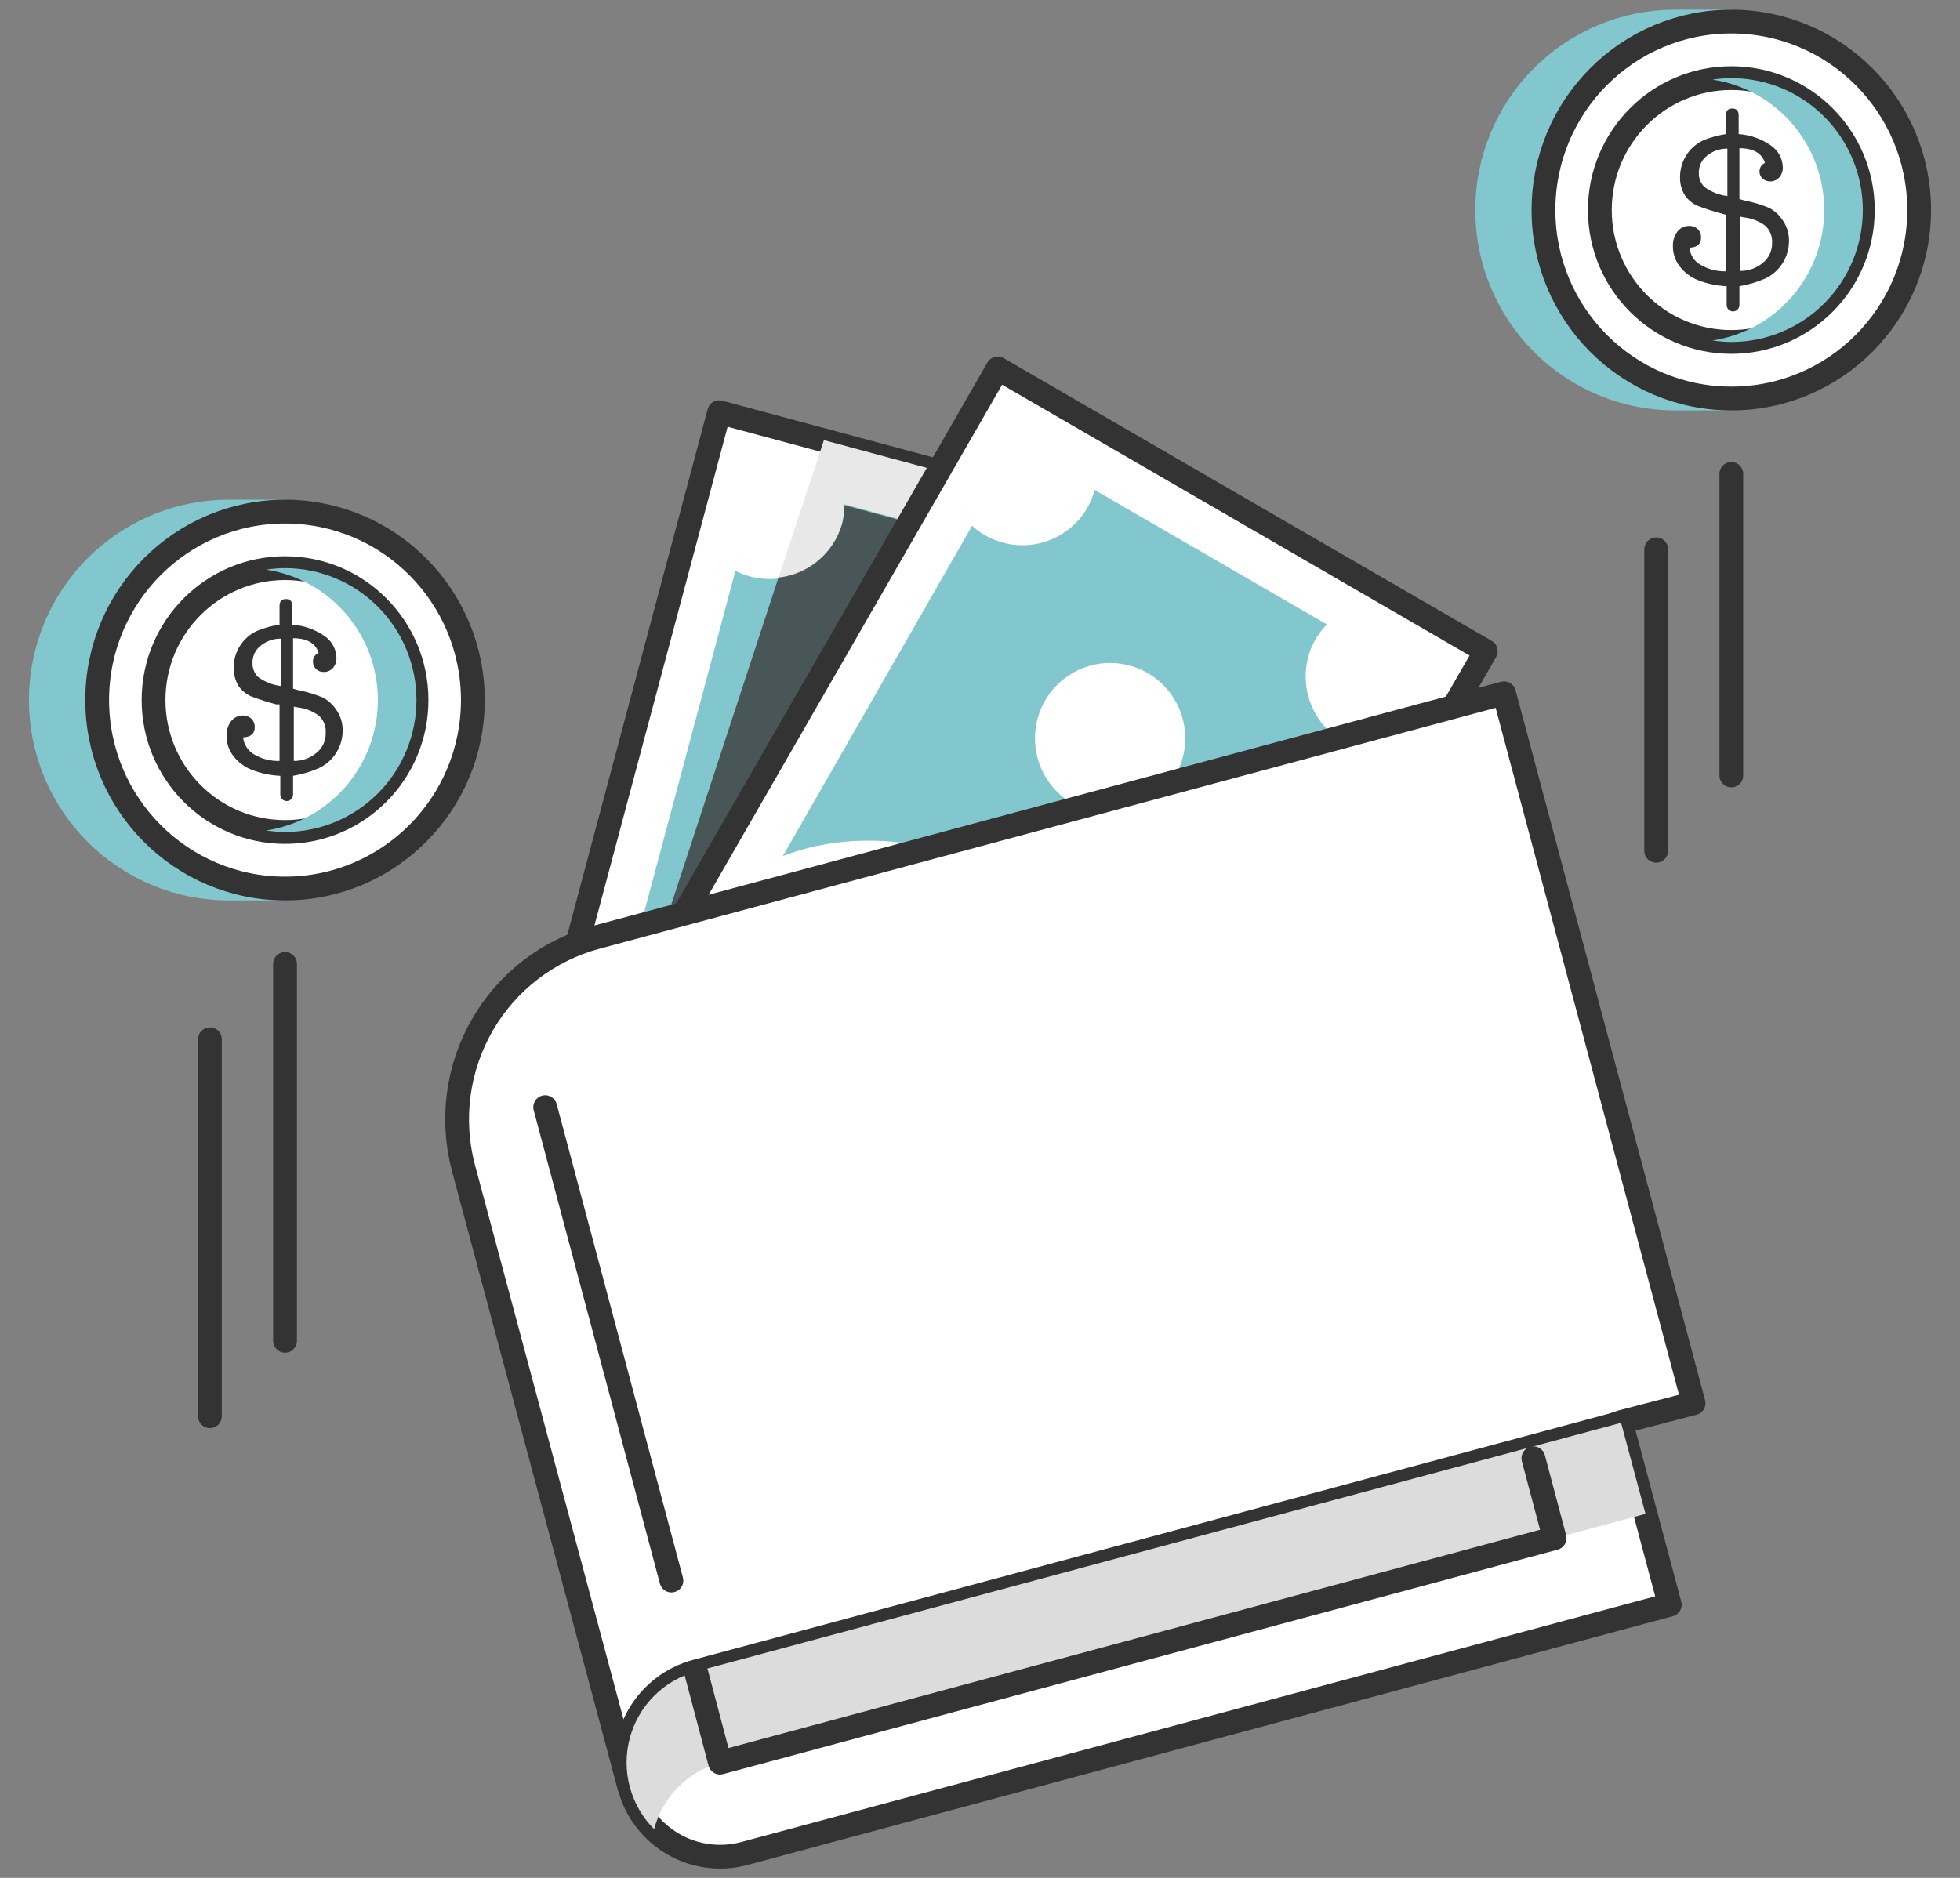
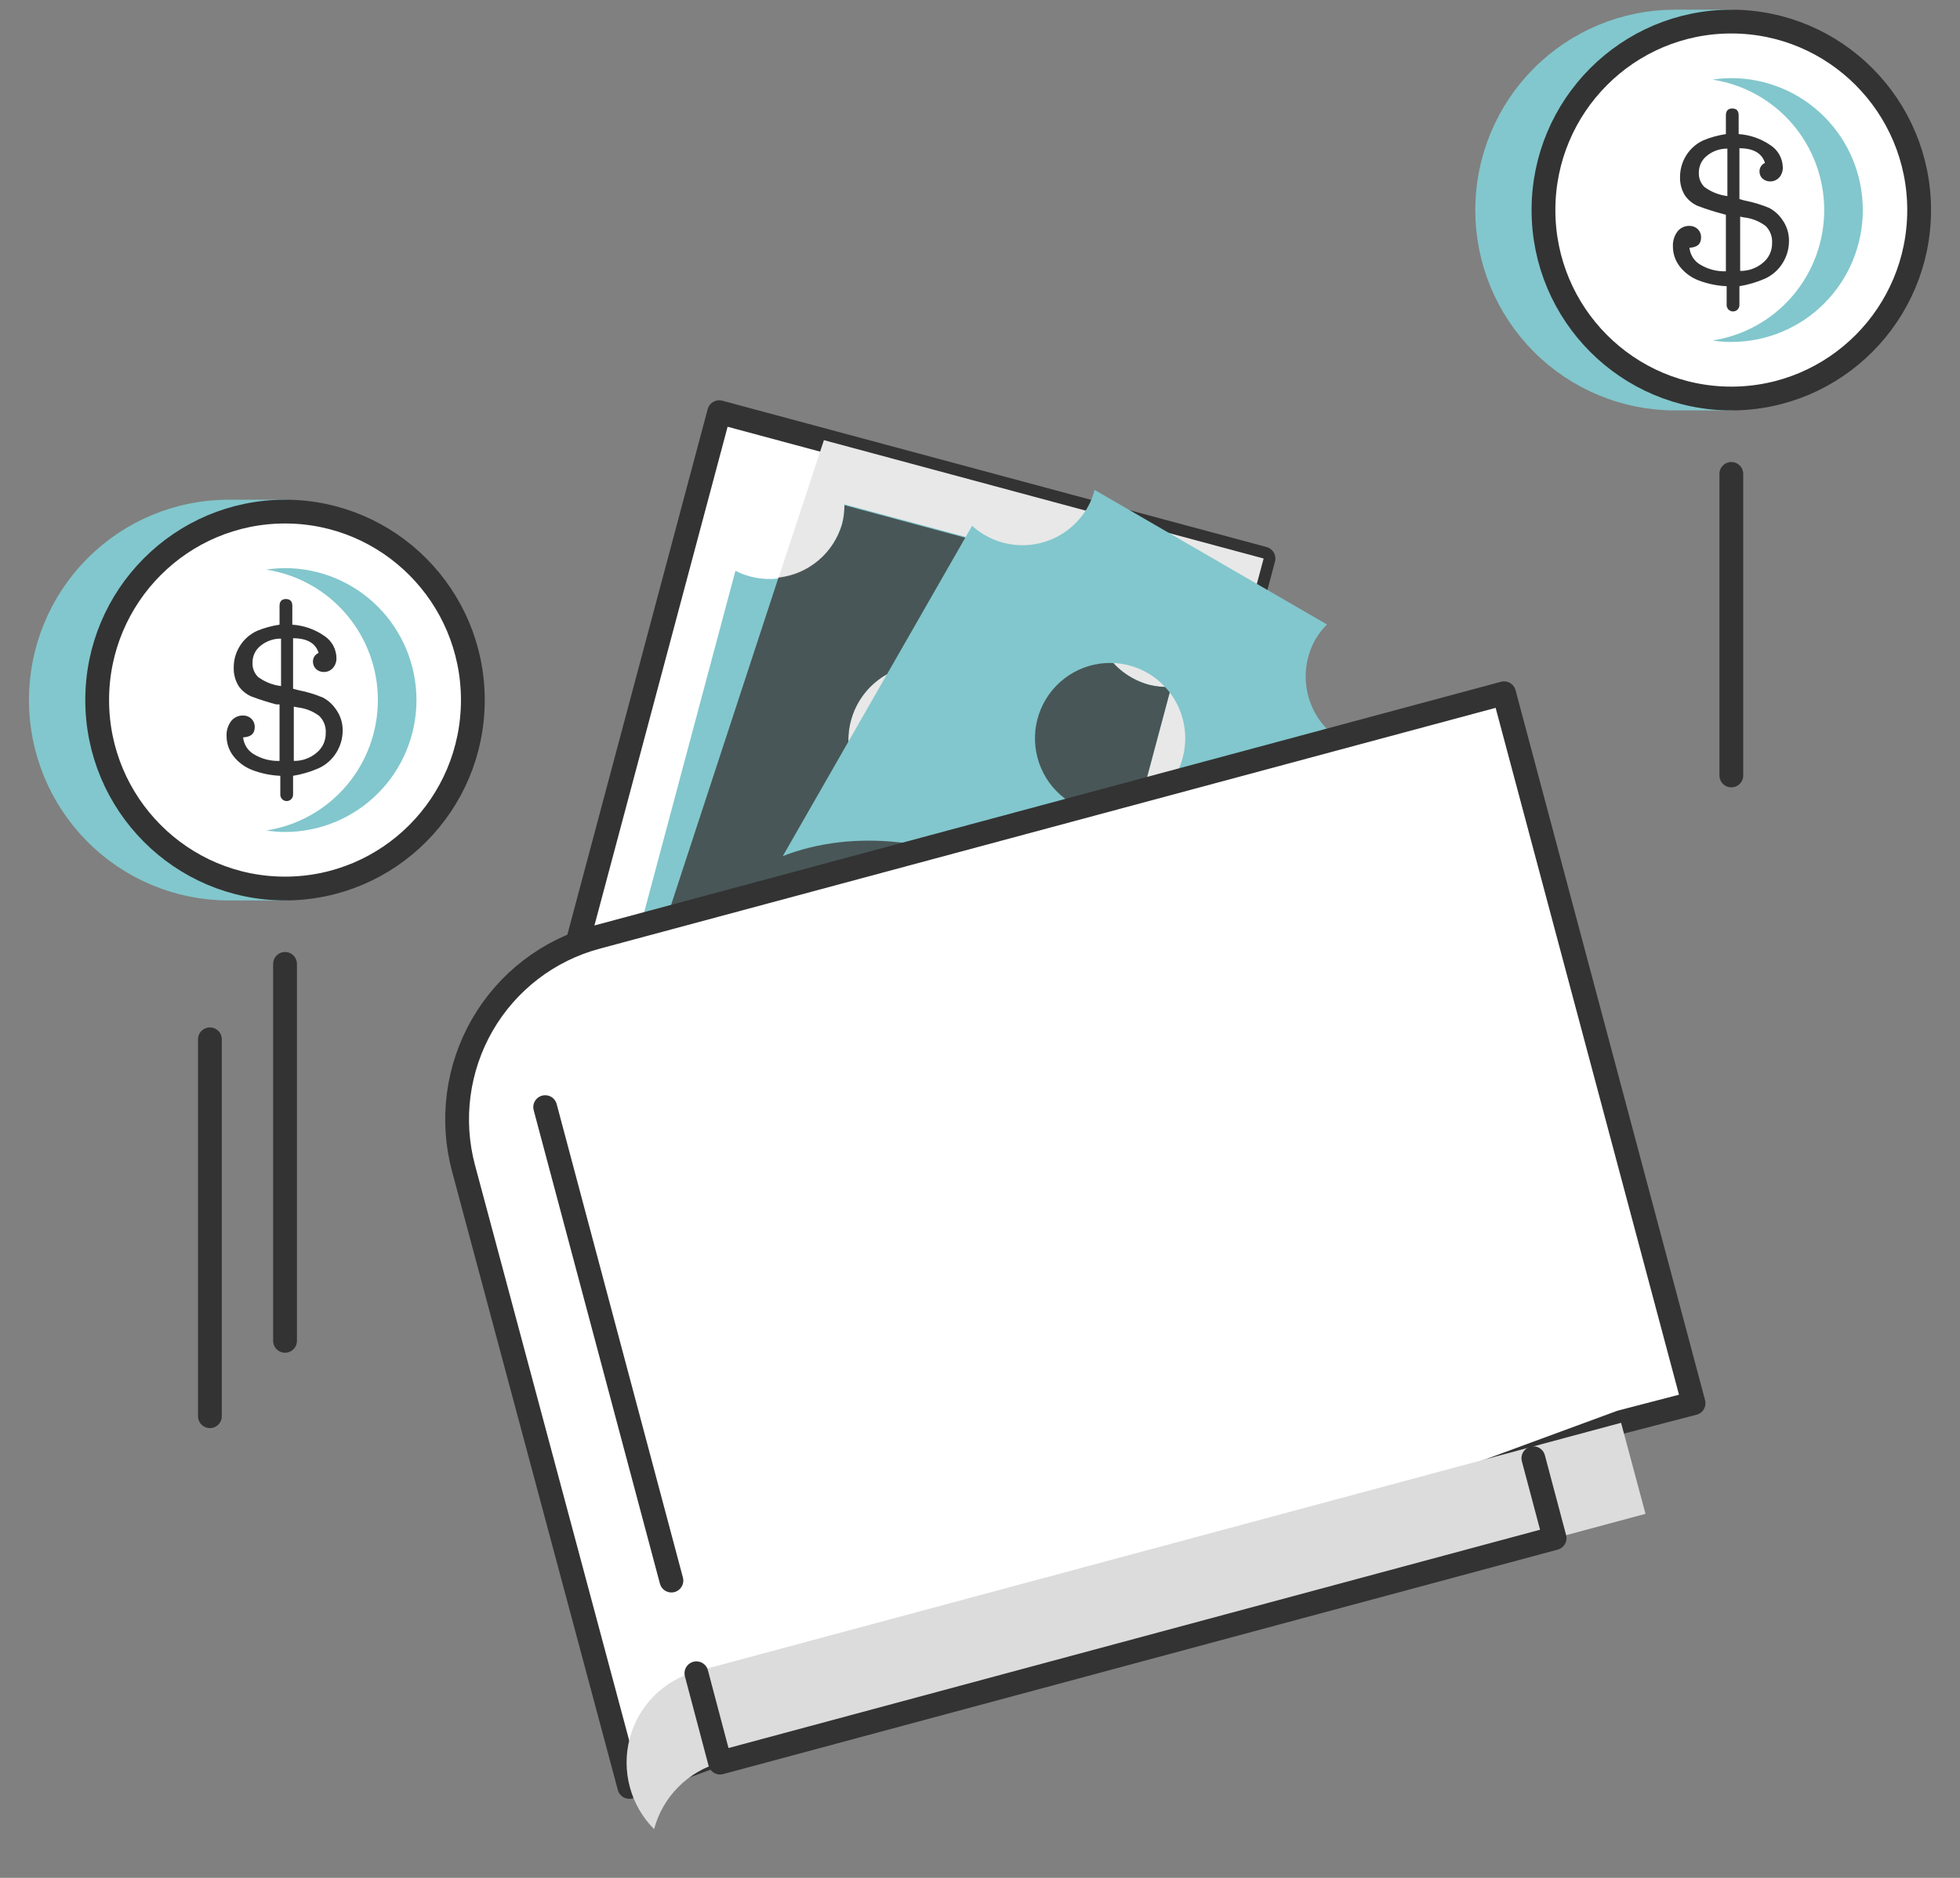
<svg xmlns="http://www.w3.org/2000/svg" width="72" height="69" viewBox="0 0 72 69" fill="none">
  <rect x="0" y="0" width="72" height="69" fill="#808080" stroke="none" />
-   <path d="M60.84 20.183V31.262" stroke="#333333" stroke-width="0.874" stroke-linecap="round" stroke-linejoin="round" />
  <path d="M63.6 17.413V28.493" stroke="#333333" stroke-width="0.874" stroke-linecap="round" stroke-linejoin="round" />
  <path d="M26.419 15.145L20.348 37.887L40.342 43.264L46.414 20.522L26.419 15.145Z" fill="white" stroke="#333333" stroke-width="0.874" stroke-linecap="round" stroke-linejoin="round" />
  <g style="mix-blend-mode:multiply">
    <path d="M46.419 20.522L40.346 43.263L23.117 37.883L30.266 16.173L46.419 20.522Z" fill="#E8E8E8" />
  </g>
  <path d="M40.264 21.734C40.329 21.509 40.422 21.292 40.54 21.09L31.018 18.528C31.021 18.761 30.993 18.994 30.935 19.22C30.841 19.572 30.68 19.901 30.459 20.19C30.238 20.479 29.963 20.721 29.649 20.903C29.335 21.085 28.989 21.203 28.629 21.251C28.27 21.298 27.904 21.274 27.554 21.18C27.368 21.131 27.187 21.061 27.016 20.972L23.4 34.504C25.602 32.883 28.879 32.301 32.205 33.188C35.655 34.123 38.304 36.435 39.319 39.088L43.024 25.238C42.753 25.253 42.48 25.228 42.217 25.162C41.863 25.068 41.531 24.904 41.24 24.681C40.95 24.457 40.707 24.177 40.525 23.858C40.343 23.539 40.227 23.187 40.182 22.823C40.137 22.458 40.165 22.088 40.264 21.734ZM36.586 27.911C36.445 28.44 36.15 28.915 35.739 29.276C35.328 29.637 34.82 29.868 34.278 29.939C33.737 30.009 33.187 29.918 32.697 29.675C32.208 29.432 31.801 29.049 31.529 28.574C31.256 28.099 31.131 27.553 31.167 27.007C31.204 26.46 31.401 25.936 31.734 25.502C32.067 25.068 32.521 24.743 33.038 24.567C33.556 24.392 34.113 24.375 34.641 24.518C35.347 24.709 35.948 25.174 36.313 25.81C36.678 26.447 36.776 27.202 36.586 27.911Z" fill="#82C7CD" />
  <g style="mix-blend-mode:overlay" opacity="0.8">
    <path d="M32.206 33.188C35.656 34.123 38.305 36.435 39.32 39.088L43.025 25.238C42.754 25.253 42.481 25.227 42.218 25.162C41.867 25.068 41.539 24.905 41.251 24.684C40.964 24.462 40.722 24.186 40.541 23.871C40.359 23.556 40.242 23.208 40.194 22.847C40.147 22.487 40.171 22.12 40.265 21.768C40.33 21.543 40.423 21.327 40.541 21.125L31.019 18.562C31.022 18.796 30.994 19.029 30.936 19.255C30.782 19.777 30.478 20.242 30.062 20.592C29.646 20.942 29.136 21.161 28.597 21.221L24.457 33.845C26.87 32.671 29.631 32.437 32.206 33.188ZM31.26 26.477C31.402 25.948 31.696 25.473 32.107 25.112C32.517 24.751 33.025 24.52 33.566 24.448C34.107 24.377 34.657 24.468 35.147 24.71C35.636 24.953 36.043 25.335 36.316 25.809C36.589 26.284 36.716 26.829 36.68 27.375C36.645 27.922 36.449 28.446 36.116 28.88C35.784 29.315 35.331 29.641 34.814 29.817C34.298 29.994 33.74 30.012 33.213 29.871C32.863 29.777 32.535 29.614 32.247 29.393C31.959 29.171 31.718 28.895 31.536 28.58C31.355 28.265 31.237 27.917 31.19 27.556C31.143 27.195 31.166 26.829 31.26 26.477Z" fill="#3A3A3A" />
  </g>
-   <path d="M36.652 13.539L24.922 33.929L42.849 44.316L54.579 23.926L36.652 13.539Z" fill="white" stroke="#333333" stroke-width="0.874" stroke-linecap="round" stroke-linejoin="round" />
  <path d="M48.317 23.5C48.436 23.298 48.58 23.112 48.745 22.945L40.21 18.001C40.152 18.229 40.064 18.448 39.948 18.652C39.581 19.287 38.979 19.75 38.272 19.94C37.566 20.129 36.814 20.03 36.18 19.663C36.01 19.568 35.852 19.451 35.711 19.317L28.756 31.456C31.302 30.459 34.621 30.764 37.602 32.467C40.721 34.275 42.659 37.19 42.949 40.015L50.111 27.551C49.845 27.493 49.589 27.395 49.352 27.26C48.721 26.897 48.257 26.298 48.063 25.593C47.87 24.889 47.961 24.137 48.317 23.5ZM43.17 28.513C42.897 28.988 42.49 29.371 42 29.613C41.511 29.856 40.96 29.947 40.419 29.875C39.877 29.804 39.369 29.573 38.959 29.211C38.548 28.85 38.254 28.374 38.113 27.845C37.972 27.315 37.99 26.756 38.166 26.237C38.342 25.718 38.668 25.263 39.101 24.93C39.535 24.597 40.057 24.4 40.602 24.365C41.147 24.33 41.69 24.457 42.163 24.732C42.795 25.1 43.257 25.705 43.446 26.413C43.634 27.122 43.535 27.878 43.17 28.513Z" fill="#82C7CD" />
  <path d="M62.213 51.559L59.55 52.252L23.118 65.658L17.025 42.917C16.791 42.037 16.732 41.119 16.851 40.217C16.971 39.314 17.266 38.443 17.721 37.655C18.176 36.867 18.782 36.177 19.503 35.624C20.224 35.072 21.047 34.667 21.924 34.434L55.251 25.473L62.213 51.559Z" fill="white" stroke="#333333" stroke-width="0.874" stroke-linecap="round" stroke-linejoin="round" />
-   <path d="M25.561 61.415L59.552 52.274L61.338 58.963L27.347 68.104C26.463 68.342 25.521 68.217 24.729 67.758C23.936 67.299 23.358 66.543 23.122 65.656C23.004 65.216 22.974 64.758 23.033 64.308C23.093 63.857 23.24 63.422 23.466 63.028C23.693 62.635 23.994 62.289 24.354 62.013C24.713 61.736 25.123 61.533 25.561 61.415Z" fill="white" stroke="#333333" stroke-width="0.874" stroke-linecap="round" stroke-linejoin="round" />
  <g style="mix-blend-mode:multiply">
    <path d="M25.56 61.42C24.977 61.58 24.446 61.89 24.02 62.32C23.594 62.751 23.288 63.286 23.133 63.872C22.978 64.458 22.979 65.075 23.136 65.661C23.293 66.246 23.601 66.781 24.028 67.209C24.184 66.625 24.49 66.092 24.915 65.663C25.34 65.234 25.869 64.924 26.45 64.765L60.447 55.624L59.55 52.279L25.56 61.42Z" fill="#DCDCDC" />
  </g>
  <path d="M56.328 53.581L57.108 56.517L26.451 64.765L25.582 61.482" stroke="#333333" stroke-width="0.874" stroke-linecap="round" stroke-linejoin="round" />
  <path d="M20.027 40.68L24.664 58.076" stroke="#333333" stroke-width="0.874" stroke-linecap="round" stroke-linejoin="round" />
  <path d="M63.601 0.793H61.531C59.701 0.793 57.946 1.523 56.652 2.821C55.358 4.12 54.631 5.881 54.631 7.718C54.631 9.555 55.358 11.316 56.652 12.615C57.946 13.913 59.701 14.643 61.531 14.643H63.601V0.793Z" fill="#82C7CD" stroke="#82C7CD" stroke-width="0.874" stroke-linecap="round" stroke-linejoin="round" />
  <path d="M63.599 14.643C67.41 14.643 70.499 11.543 70.499 7.718C70.499 3.894 67.41 0.793 63.599 0.793C59.788 0.793 56.699 3.894 56.699 7.718C56.699 11.543 59.788 14.643 63.599 14.643Z" fill="white" stroke="#333333" stroke-width="0.874" stroke-linecap="round" stroke-linejoin="round" />
-   <path d="M63.599 12.565C66.267 12.565 68.43 10.395 68.43 7.718C68.43 5.041 66.267 2.871 63.599 2.871C60.932 2.871 58.77 5.041 58.77 7.718C58.77 10.395 60.932 12.565 63.599 12.565Z" fill="white" stroke="#333333" stroke-width="0.874" stroke-linecap="round" stroke-linejoin="round" />
  <g style="mix-blend-mode:multiply">
    <g style="mix-blend-mode:multiply">
      <path d="M63.6 2.871C63.369 2.872 63.138 2.89 62.91 2.926C64.052 3.101 65.093 3.68 65.846 4.559C66.598 5.438 67.012 6.559 67.012 7.718C67.012 8.877 66.598 9.998 65.846 10.877C65.093 11.756 64.052 12.335 62.91 12.51C63.138 12.546 63.369 12.565 63.6 12.565C64.881 12.565 66.11 12.055 67.016 11.146C67.921 10.237 68.43 9.004 68.43 7.718C68.43 6.432 67.921 5.199 67.016 4.29C66.11 3.381 64.881 2.871 63.6 2.871Z" fill="#82C7CD" />
    </g>
  </g>
  <path d="M64.835 5.987C64.725 5.627 64.407 5.447 63.897 5.447V7.316L64.104 7.372C64.409 7.43 64.707 7.521 64.994 7.642C65.178 7.74 65.336 7.88 65.456 8.05C65.63 8.282 65.722 8.564 65.718 8.854C65.718 9.146 65.635 9.432 65.477 9.678C65.322 9.924 65.099 10.119 64.835 10.239C64.535 10.37 64.22 10.463 63.897 10.516V11.208C63.897 11.271 63.872 11.331 63.828 11.375C63.784 11.419 63.724 11.444 63.662 11.444C63.6 11.444 63.54 11.419 63.496 11.375C63.452 11.331 63.428 11.271 63.428 11.208V10.516C63.073 10.501 62.724 10.428 62.393 10.301C62.12 10.197 61.882 10.019 61.703 9.789C61.541 9.579 61.453 9.32 61.454 9.055C61.444 8.858 61.503 8.665 61.62 8.508C61.672 8.441 61.739 8.387 61.816 8.351C61.893 8.315 61.977 8.298 62.061 8.3C62.174 8.297 62.283 8.34 62.365 8.418C62.405 8.457 62.437 8.505 62.458 8.557C62.48 8.609 62.49 8.666 62.489 8.722C62.489 8.965 62.351 9.089 62.061 9.103C62.074 9.231 62.117 9.355 62.186 9.463C62.256 9.572 62.35 9.662 62.462 9.726C62.745 9.895 63.071 9.979 63.4 9.969V7.891L63.276 7.857C62.967 7.775 62.663 7.678 62.365 7.566C62.18 7.485 62.021 7.356 61.903 7.192C61.772 6.985 61.707 6.744 61.716 6.499C61.716 6.217 61.796 5.94 61.948 5.702C62.099 5.463 62.316 5.274 62.572 5.156C62.838 5.046 63.116 4.97 63.4 4.927V4.235C63.4 4.069 63.483 3.986 63.635 3.986C63.786 3.986 63.869 4.069 63.869 4.235V4.927C64.293 4.956 64.701 5.1 65.049 5.343C65.184 5.432 65.294 5.554 65.371 5.696C65.448 5.839 65.489 5.998 65.491 6.16C65.493 6.292 65.446 6.421 65.36 6.52C65.318 6.567 65.267 6.604 65.21 6.629C65.153 6.654 65.091 6.667 65.028 6.666C64.924 6.668 64.823 6.631 64.746 6.562C64.707 6.525 64.678 6.481 64.659 6.432C64.64 6.383 64.632 6.33 64.635 6.278C64.638 6.215 64.658 6.155 64.694 6.103C64.729 6.052 64.778 6.012 64.835 5.987ZM63.455 7.206V5.461C63.181 5.457 62.915 5.55 62.703 5.724C62.608 5.798 62.532 5.894 62.48 6.003C62.429 6.113 62.404 6.233 62.406 6.354C62.403 6.449 62.419 6.543 62.453 6.631C62.488 6.719 62.54 6.799 62.606 6.866C62.812 7.019 63.047 7.125 63.297 7.178L63.455 7.206ZM63.924 7.96V9.955C64.229 9.959 64.526 9.854 64.759 9.657C64.868 9.569 64.955 9.457 65.014 9.33C65.072 9.202 65.101 9.063 65.097 8.923C65.104 8.808 65.086 8.693 65.044 8.585C65.003 8.477 64.938 8.38 64.856 8.3C64.624 8.127 64.35 8.019 64.062 7.988L63.924 7.96Z" fill="#333333" />
  <path d="M10.47 18.798H8.4C6.57 18.798 4.815 19.527 3.521 20.826C2.227 22.125 1.5 23.886 1.5 25.723C1.5 27.559 2.227 29.321 3.521 30.619C4.815 31.918 6.57 32.648 8.4 32.648H10.47V18.798Z" fill="#82C7CD" stroke="#82C7CD" stroke-width="0.874" stroke-linecap="round" stroke-linejoin="round" />
  <path d="M10.47 32.648C14.281 32.648 17.37 29.547 17.37 25.723C17.37 21.898 14.281 18.798 10.47 18.798C6.66 18.798 3.57 21.898 3.57 25.723C3.57 29.547 6.66 32.648 10.47 32.648Z" fill="white" stroke="#333333" stroke-width="0.874" stroke-linecap="round" stroke-linejoin="round" />
-   <path d="M10.471 30.57C13.138 30.57 15.301 28.4 15.301 25.722C15.301 23.045 13.138 20.875 10.471 20.875C7.803 20.875 5.641 23.045 5.641 25.722C5.641 28.4 7.803 30.57 10.471 30.57Z" fill="white" stroke="#333333" stroke-width="0.874" stroke-linecap="round" stroke-linejoin="round" />
  <g style="mix-blend-mode:multiply">
    <g style="mix-blend-mode:multiply">
      <path d="M10.469 20.875C10.238 20.876 10.008 20.895 9.779 20.93C10.921 21.105 11.962 21.684 12.715 22.564C13.467 23.443 13.881 24.563 13.881 25.722C13.881 26.881 13.467 28.002 12.715 28.881C11.962 29.76 10.921 30.34 9.779 30.514C10.008 30.55 10.238 30.569 10.469 30.57C11.75 30.57 12.979 30.059 13.885 29.15C14.79 28.241 15.299 27.008 15.299 25.722C15.299 24.437 14.79 23.204 13.885 22.295C12.979 21.386 11.75 20.875 10.469 20.875Z" fill="#82C7CD" />
    </g>
  </g>
  <path d="M11.704 23.991C11.594 23.631 11.277 23.451 10.766 23.451V25.307L10.973 25.362C11.278 25.421 11.577 25.511 11.863 25.632C12.047 25.73 12.205 25.87 12.325 26.041C12.499 26.272 12.592 26.555 12.588 26.844C12.587 27.137 12.504 27.423 12.346 27.668C12.191 27.914 11.968 28.109 11.704 28.229C11.404 28.36 11.089 28.453 10.766 28.506V29.199C10.766 29.261 10.741 29.321 10.697 29.365C10.653 29.409 10.594 29.434 10.531 29.434C10.469 29.434 10.409 29.409 10.365 29.365C10.322 29.321 10.297 29.261 10.297 29.199V28.506C9.942 28.491 9.593 28.419 9.262 28.292C8.99 28.187 8.751 28.01 8.572 27.779C8.41 27.569 8.322 27.311 8.323 27.045C8.313 26.849 8.372 26.656 8.489 26.498C8.541 26.431 8.609 26.378 8.685 26.342C8.762 26.306 8.846 26.288 8.931 26.29C9.043 26.288 9.152 26.33 9.234 26.408C9.274 26.448 9.306 26.495 9.328 26.547C9.349 26.6 9.359 26.656 9.358 26.713C9.358 26.955 9.22 27.08 8.931 27.094C8.943 27.222 8.986 27.346 9.055 27.454C9.125 27.562 9.219 27.652 9.331 27.717C9.614 27.886 9.94 27.97 10.269 27.959V25.882H10.145C9.837 25.8 9.533 25.703 9.234 25.591C9.05 25.51 8.89 25.381 8.772 25.217C8.642 25.01 8.577 24.769 8.586 24.524C8.585 24.242 8.665 23.965 8.817 23.727C8.969 23.488 9.185 23.299 9.441 23.181C9.707 23.071 9.985 22.995 10.269 22.953V22.26C10.269 22.094 10.352 22.011 10.504 22.011C10.655 22.011 10.738 22.094 10.738 22.26V22.953C11.162 22.981 11.57 23.125 11.918 23.368C12.053 23.457 12.164 23.579 12.241 23.721C12.318 23.864 12.358 24.023 12.36 24.185C12.362 24.317 12.315 24.446 12.229 24.545C12.187 24.592 12.136 24.629 12.079 24.654C12.022 24.679 11.96 24.692 11.898 24.691C11.793 24.694 11.692 24.657 11.615 24.587C11.578 24.553 11.549 24.513 11.529 24.468C11.508 24.422 11.498 24.373 11.497 24.324C11.492 24.253 11.51 24.183 11.547 24.124C11.584 24.064 11.639 24.017 11.704 23.991ZM10.324 25.21V23.465C10.051 23.461 9.784 23.555 9.572 23.728C9.477 23.803 9.401 23.898 9.349 24.008C9.298 24.117 9.273 24.237 9.276 24.358C9.272 24.453 9.288 24.547 9.323 24.635C9.357 24.723 9.409 24.804 9.476 24.871C9.681 25.023 9.916 25.129 10.166 25.182L10.324 25.21ZM10.793 25.965V27.959C11.098 27.964 11.395 27.858 11.628 27.661C11.737 27.573 11.824 27.461 11.883 27.334C11.941 27.207 11.97 27.068 11.966 26.927C11.973 26.812 11.955 26.697 11.914 26.589C11.872 26.482 11.807 26.384 11.725 26.304C11.493 26.131 11.219 26.023 10.931 25.992L10.793 25.965Z" fill="#333333" />
  <path d="M10.471 35.417V49.267" stroke="#333333" stroke-width="0.874" stroke-linecap="round" stroke-linejoin="round" />
  <path d="M7.711 38.188V52.037" stroke="#333333" stroke-width="0.874" stroke-linecap="round" stroke-linejoin="round" />
</svg>